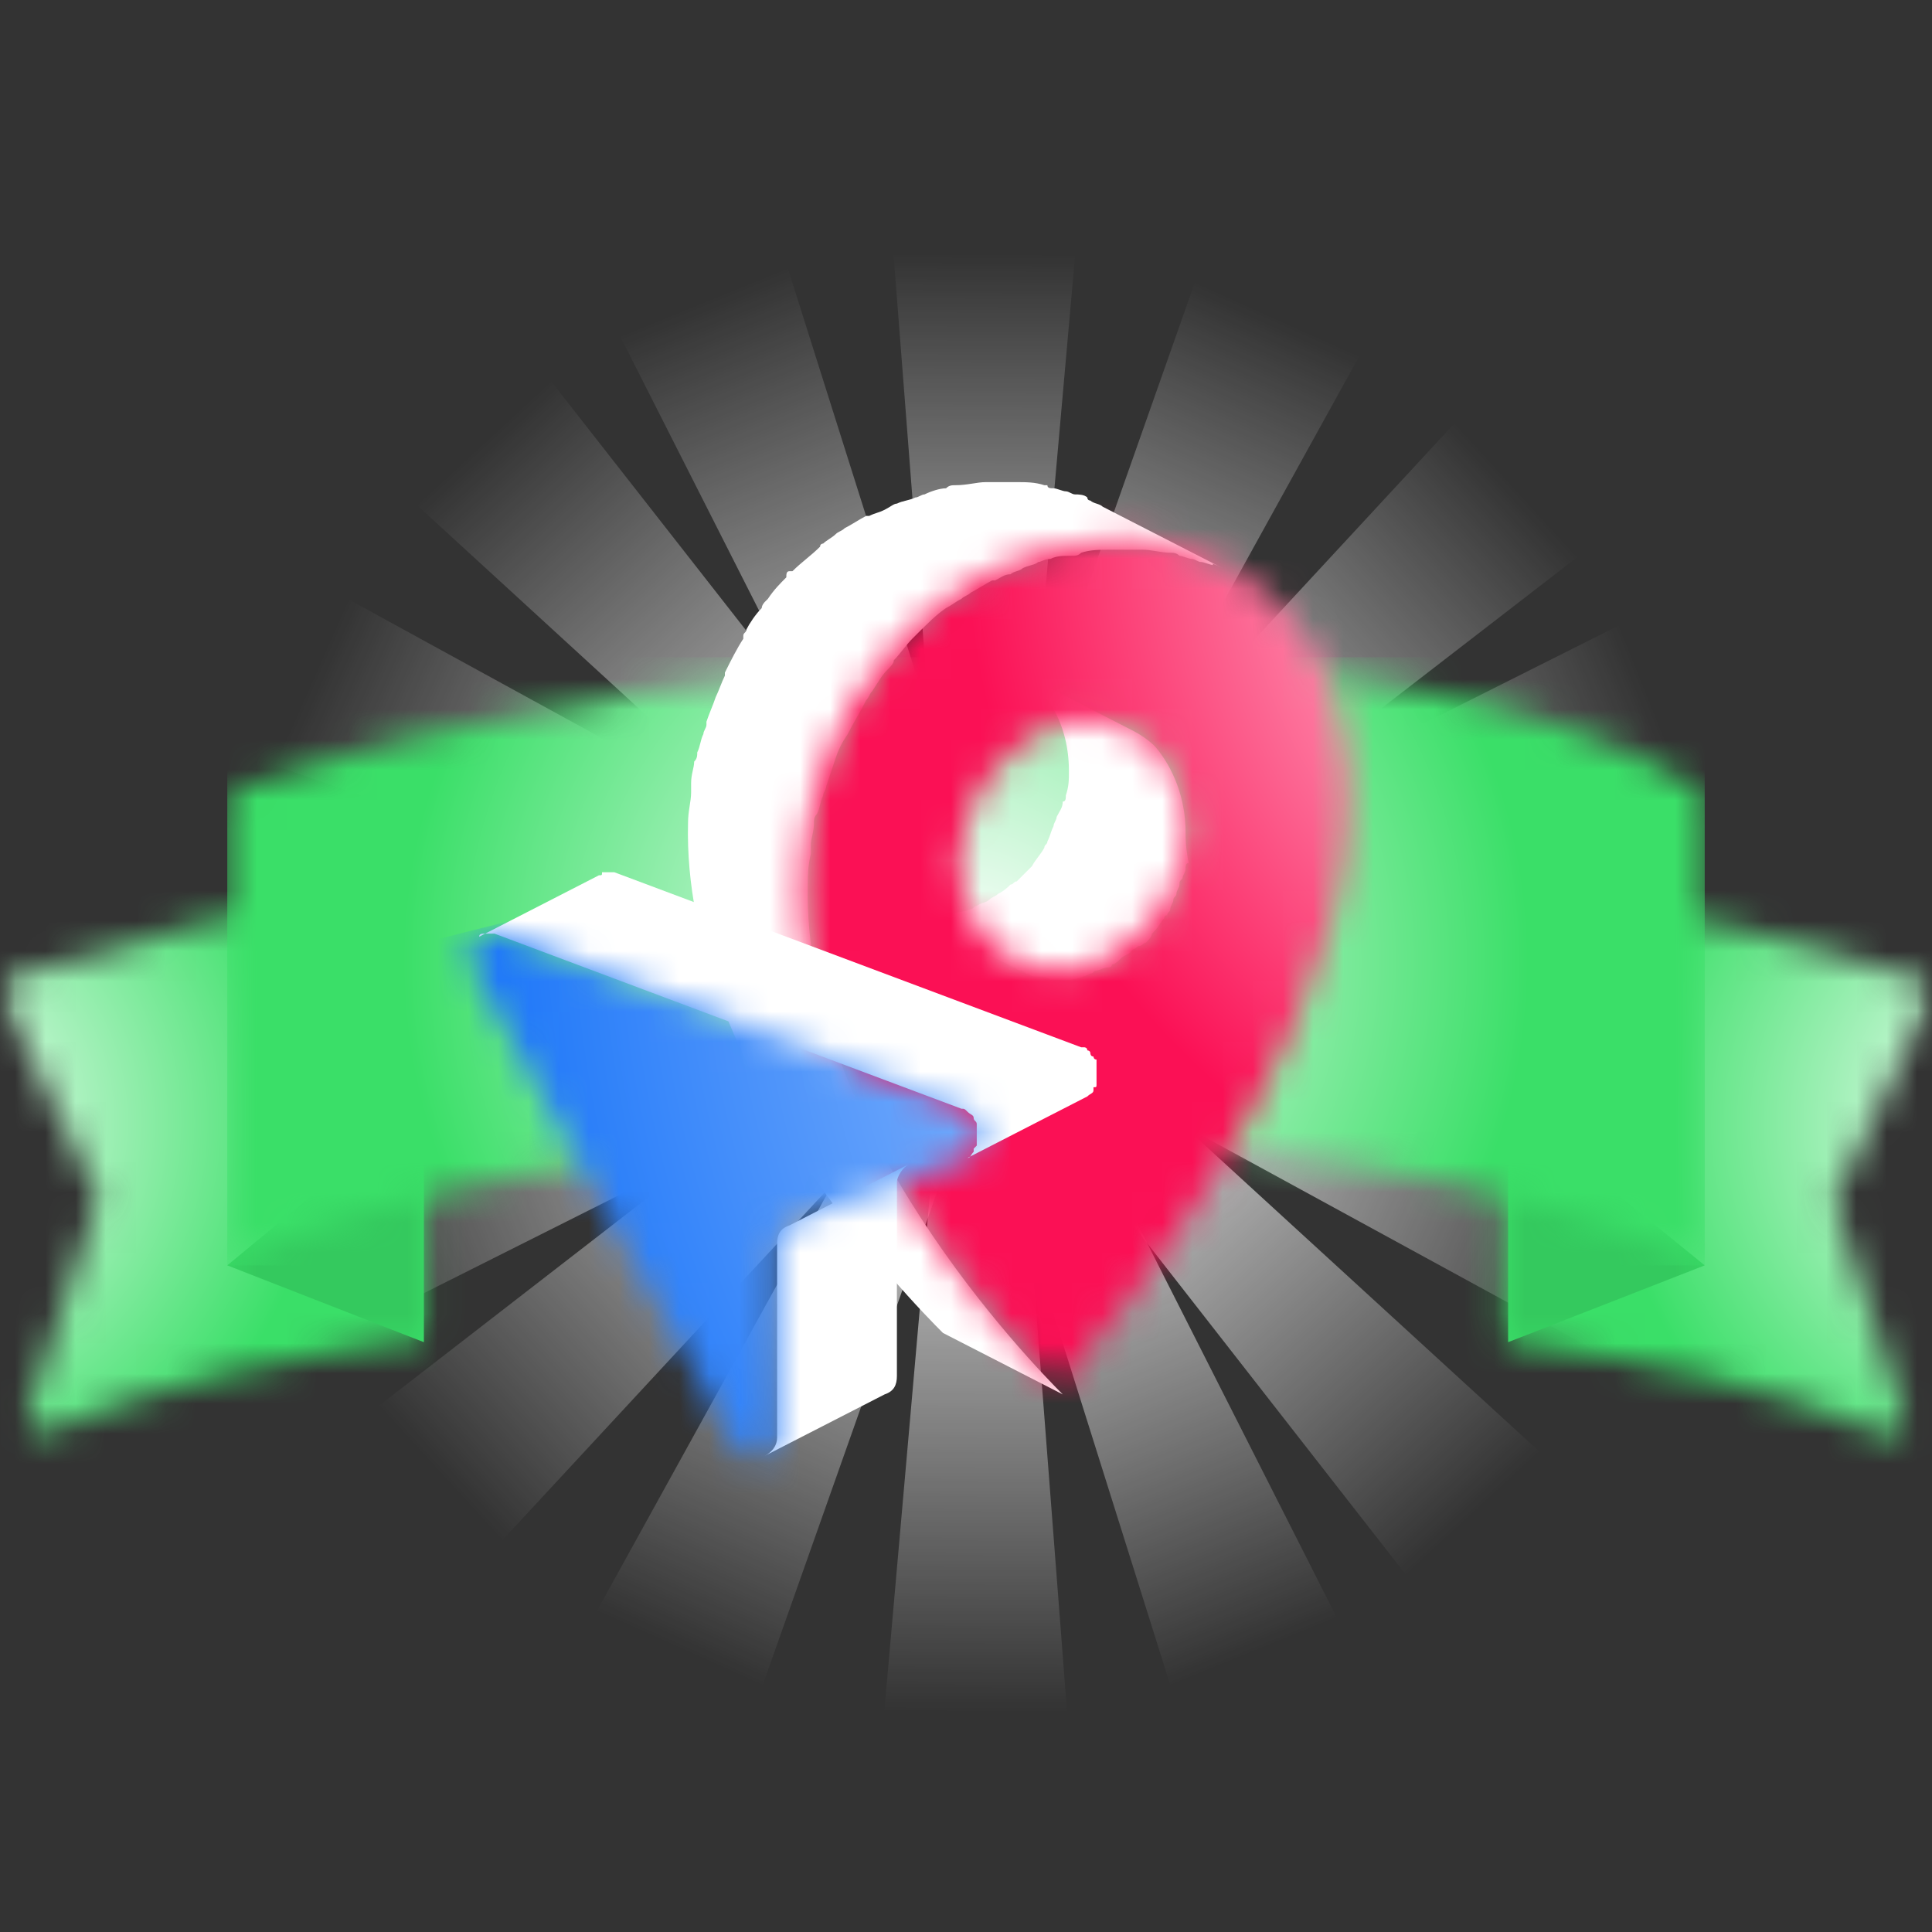
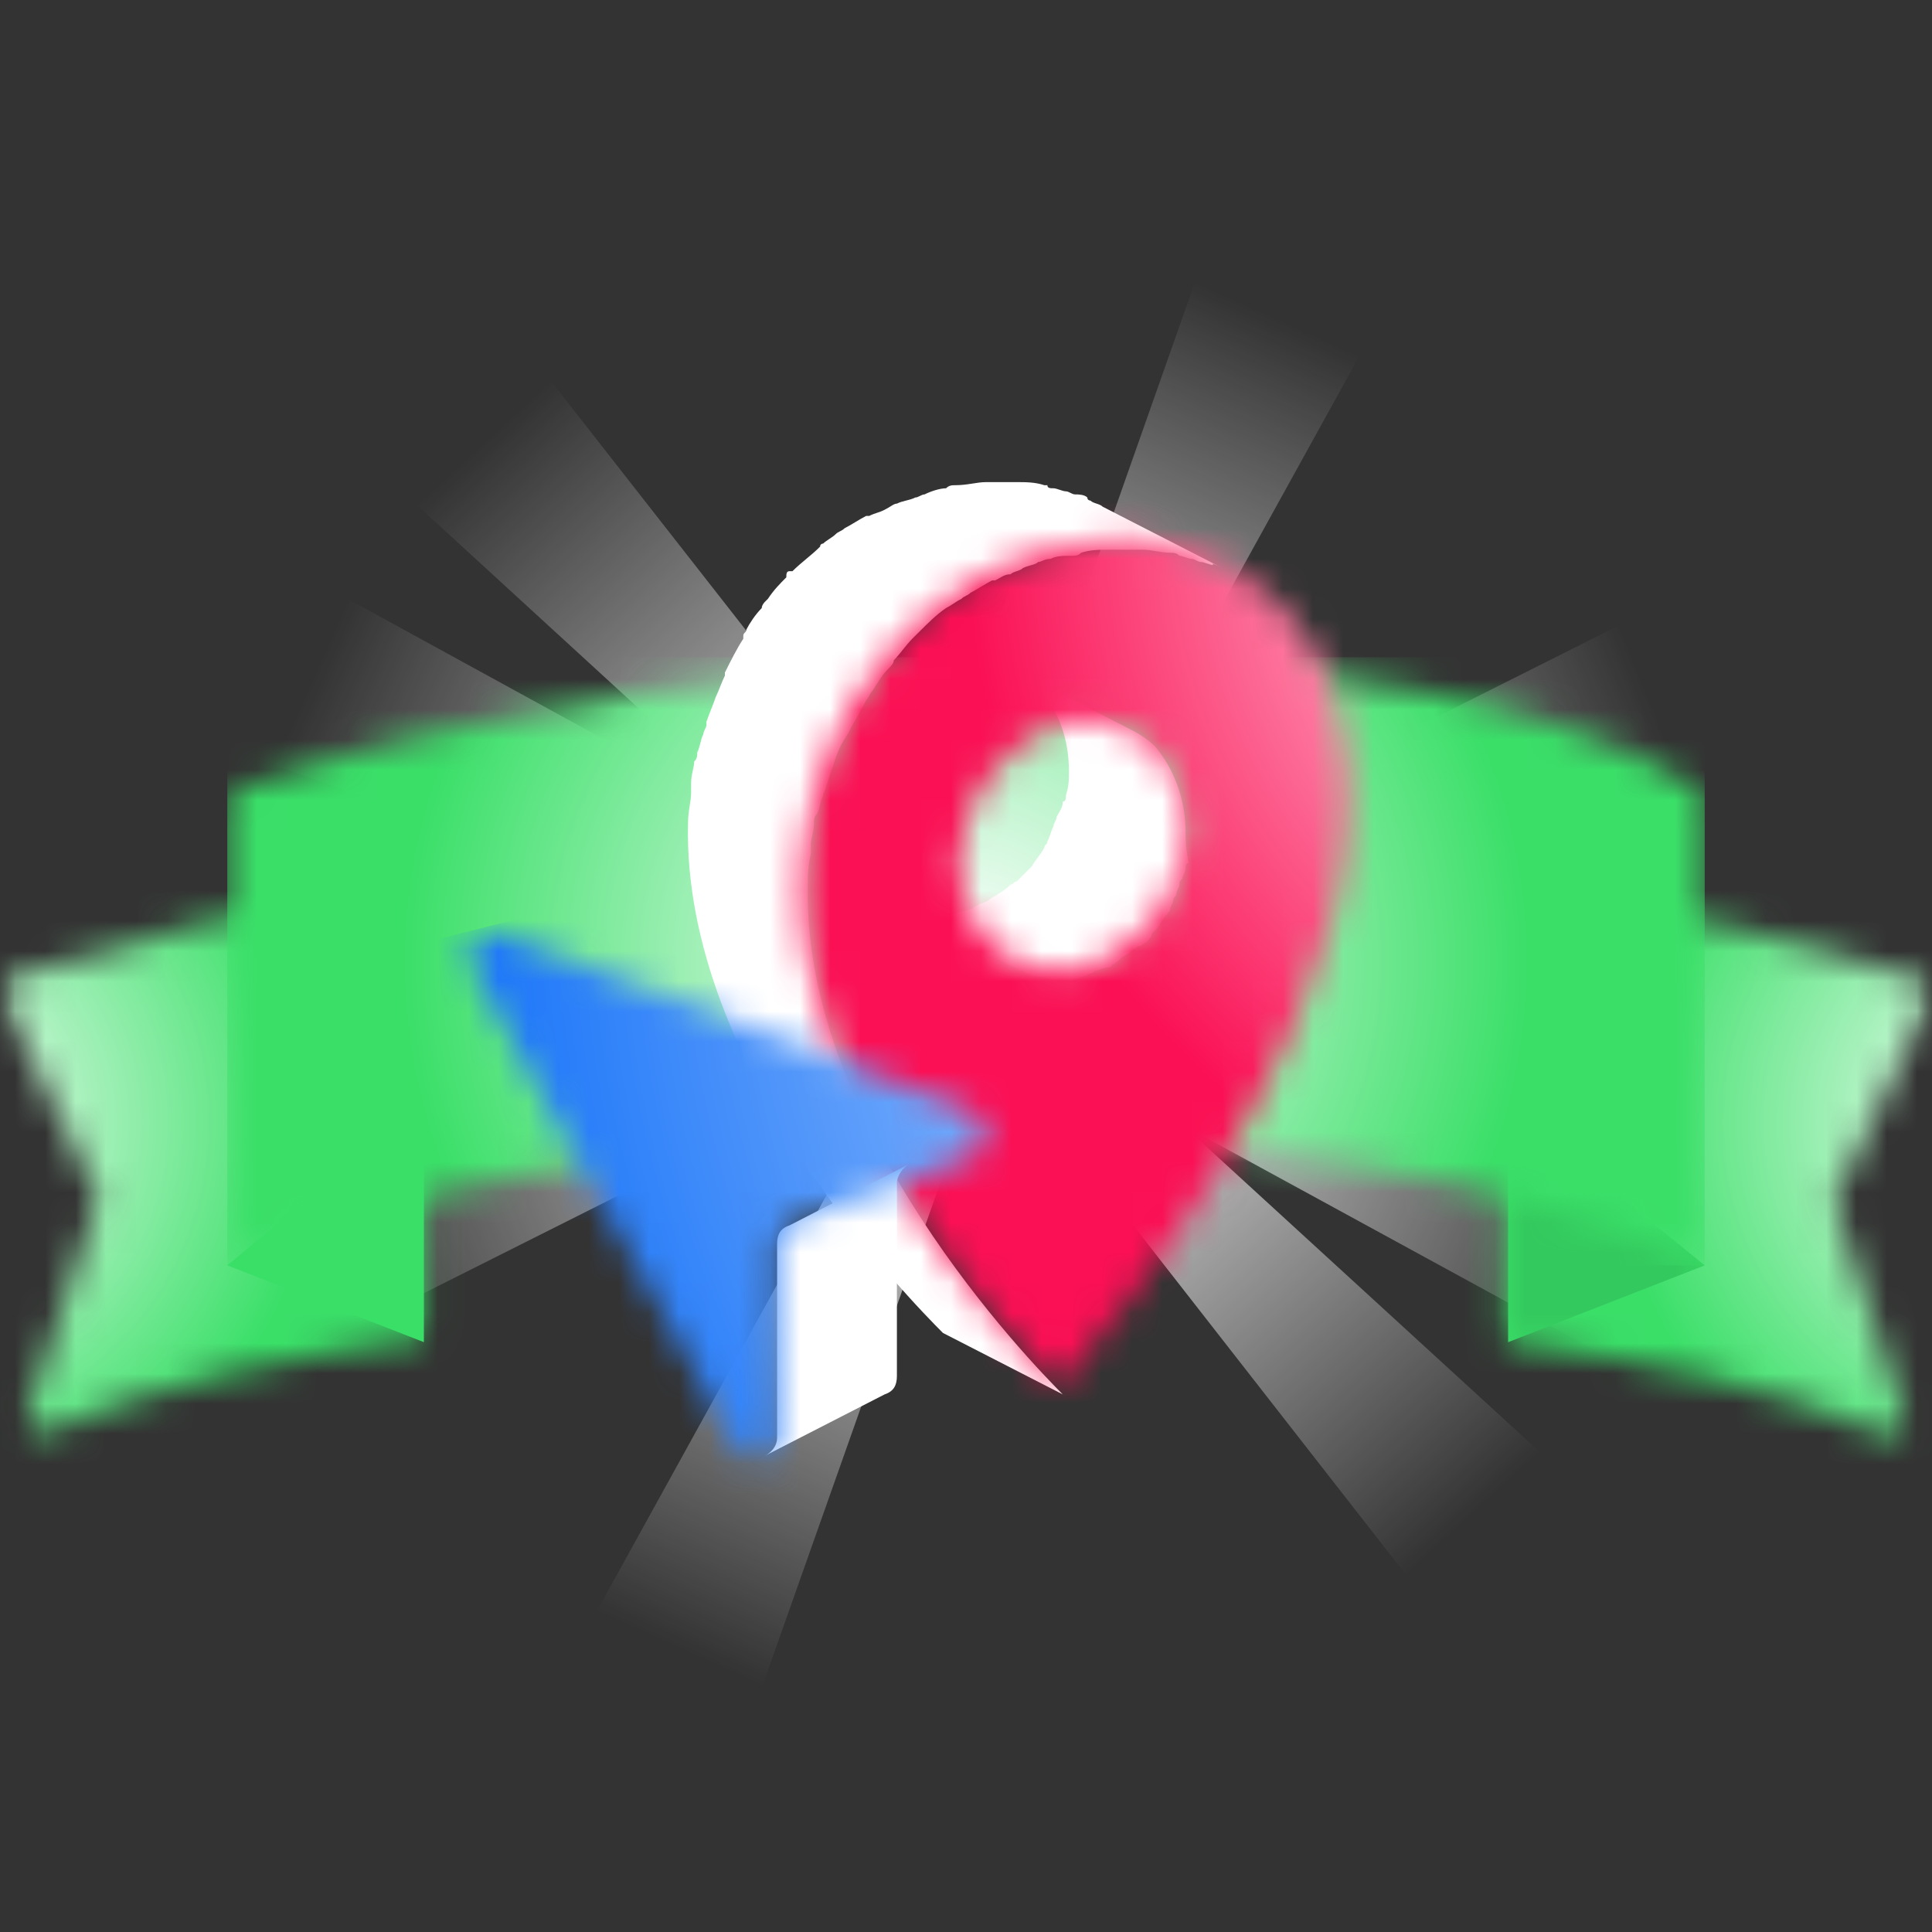
<svg xmlns="http://www.w3.org/2000/svg" width="64" height="64" viewBox="0 0 64 64" fill="none">
  <rect x="0" y="0" width="64" height="64" fill="#333333" stroke="none" />
-   <path d="M35.519 58.93L29.106 58.829L31.447 32.262L29.412 6L35.824 6.102L33.483 32.465L35.519 58.93Z" fill="url(#paint0_linear_8416_3534)" />
  <path d="M6 35.621V29.31L32.669 31.448L58.93 29.31V35.621L32.465 33.483L6 35.621Z" fill="url(#paint1_linear_8416_3534)" />
  <path d="M24.526 57.913L18.724 55.266L31.651 31.855L40.405 7.018L46.207 9.665L33.381 32.873L24.526 57.913Z" fill="url(#paint2_linear_8416_3534)" />
  <path d="M7.018 24.627L9.665 18.825L33.076 31.651L57.913 40.303L55.368 46.105L32.058 33.381L7.018 24.627Z" fill="url(#paint3_linear_8416_3534)" />
-   <path d="M15.161 52.619L10.784 47.937L31.956 31.549L49.77 12.31L54.146 16.993L33.178 33.177L15.161 52.619Z" fill="url(#paint4_linear_8416_3534)" />
  <path d="M12.209 15.263L16.892 10.886L33.381 31.956L52.721 49.667L48.039 54.044L31.753 33.178L12.209 15.263Z" fill="url(#paint5_linear_8416_3534)" />
  <path d="M9.156 45.291L6.713 39.387L32.262 31.447L55.775 19.64L58.218 25.543L32.873 33.381L9.156 45.291Z" fill="url(#paint6_linear_8416_3534)" />
-   <path d="M19.538 9.155L25.442 6.814L33.483 32.261L45.393 55.775L39.489 58.116L31.549 32.872L19.538 9.155Z" fill="url(#paint7_linear_8416_3534)" />
  <mask id="mask0_8416_3534" style="mask-type:luminance" maskUnits="userSpaceOnUse" x="0" y="6" width="64" height="53">
    <path d="M64 6H0V58.808H64V6Z" fill="white" />
  </mask>
  <g mask="url(#mask0_8416_3534)">
    <mask id="mask1_8416_3534" style="mask-type:luminance" maskUnits="userSpaceOnUse" x="0" y="29" width="15" height="19">
      <path d="M0.407 32.353C0.102 32.455 -0 32.76 0.102 33.065C0.916 34.795 3.256 39.679 3.256 39.679C3.256 39.679 1.628 44.563 0.916 46.801C0.814 47.209 1.221 47.615 1.628 47.412C4.986 45.987 9.259 44.97 14.041 44.359V29.097C9.463 29.809 4.375 31.03 0.407 32.353Z" fill="white" />
    </mask>
    <g mask="url(#mask1_8416_3534)">
      <path d="M-3.663 29.809L13.533 26.452L17.602 47.005L0.407 50.464L-3.663 29.809Z" fill="url(#paint8_radial_8416_3534)" />
    </g>
  </g>
  <mask id="mask2_8416_3534" style="mask-type:luminance" maskUnits="userSpaceOnUse" x="0" y="6" width="64" height="53">
    <path d="M64 6H0V58.808H64V6Z" fill="white" />
  </mask>
  <g mask="url(#mask2_8416_3534)">
    <mask id="mask3_8416_3534" style="mask-type:luminance" maskUnits="userSpaceOnUse" x="0" y="6" width="64" height="53">
      <path d="M64 6H0V58.808H64V6Z" fill="white" />
    </mask>
    <g mask="url(#mask3_8416_3534)">
      <path d="M14.041 44.461L7.529 41.917L14.041 36.524V44.461Z" fill="#3ADF68" />
    </g>
    <mask id="mask4_8416_3534" style="mask-type:luminance" maskUnits="userSpaceOnUse" x="0" y="6" width="64" height="53">
      <path d="M64 6H0V58.808H64V6Z" fill="white" />
    </mask>
    <g mask="url(#mask4_8416_3534)">
      <g opacity="0.1">
        <mask id="mask5_8416_3534" style="mask-type:luminance" maskUnits="userSpaceOnUse" x="7" y="36" width="8" height="9">
          <path d="M14.041 36.524H7.529V44.461H14.041V36.524Z" fill="white" />
        </mask>
        <g mask="url(#mask5_8416_3534)">
-           <path d="M14.041 44.461L7.529 41.917L14.041 36.524V44.461Z" fill="black" />
-         </g>
+           </g>
      </g>
    </g>
  </g>
  <mask id="mask6_8416_3534" style="mask-type:luminance" maskUnits="userSpaceOnUse" x="0" y="6" width="64" height="53">
    <path d="M64 6H0V58.808H64V6Z" fill="white" />
  </mask>
  <g mask="url(#mask6_8416_3534)">
    <mask id="mask7_8416_3534" style="mask-type:luminance" maskUnits="userSpaceOnUse" x="49" y="29" width="15" height="19">
      <path d="M49.959 44.461C54.741 45.072 59.116 46.089 62.372 47.514C62.779 47.717 63.186 47.31 63.084 46.903C62.372 44.665 60.744 39.781 60.744 39.781C60.744 39.781 63.186 34.795 63.898 33.167C63.898 33.065 63.898 33.065 64 32.963C64 32.76 63.898 32.556 63.593 32.455C59.625 31.132 54.436 29.911 49.857 29.199V44.461H49.959Z" fill="white" />
    </mask>
    <g mask="url(#mask7_8416_3534)">
      <path d="M67.561 29.809L50.467 26.452L46.398 47.005L63.491 50.464L67.561 29.809Z" fill="url(#paint9_radial_8416_3534)" />
    </g>
  </g>
  <mask id="mask8_8416_3534" style="mask-type:luminance" maskUnits="userSpaceOnUse" x="0" y="6" width="64" height="53">
    <path d="M64 6H0V58.808H64V6Z" fill="white" />
  </mask>
  <g mask="url(#mask8_8416_3534)">
    <mask id="mask9_8416_3534" style="mask-type:luminance" maskUnits="userSpaceOnUse" x="0" y="6" width="64" height="53">
-       <path d="M64 6H0V58.808H64V6Z" fill="white" />
+       <path d="M64 6H0V58.808H64Z" fill="white" />
    </mask>
    <g mask="url(#mask9_8416_3534)">
      <path d="M49.959 44.461L56.471 41.917L49.959 36.627V44.461Z" fill="#3ADF68" />
    </g>
    <mask id="mask10_8416_3534" style="mask-type:luminance" maskUnits="userSpaceOnUse" x="0" y="6" width="64" height="53">
      <path d="M64 6H0V58.808H64V6Z" fill="white" />
    </mask>
    <g mask="url(#mask10_8416_3534)">
      <g opacity="0.1">
        <mask id="mask11_8416_3534" style="mask-type:luminance" maskUnits="userSpaceOnUse" x="49" y="36" width="8" height="9">
          <path d="M56.471 36.627H49.959V44.563H56.471V36.627Z" fill="white" />
        </mask>
        <g mask="url(#mask11_8416_3534)">
          <path d="M49.959 44.461L56.471 41.917L49.959 36.627V44.461Z" fill="black" />
        </g>
      </g>
    </g>
  </g>
  <mask id="mask12_8416_3534" style="mask-type:luminance" maskUnits="userSpaceOnUse" x="0" y="6" width="64" height="53">
    <path d="M64 6H0V58.808H64V6Z" fill="white" />
  </mask>
  <g mask="url(#mask12_8416_3534)">
    <mask id="mask13_8416_3534" style="mask-type:luminance" maskUnits="userSpaceOnUse" x="7" y="21" width="50" height="21">
      <path d="M7.529 26.248C7.529 26.35 7.529 41.917 7.529 41.917C18.62 36.525 43.752 35.914 56.471 41.917V26.248C51.383 23.094 43.752 21.873 35.408 21.873C25.946 21.771 15.568 23.501 7.529 26.248Z" fill="white" />
    </mask>
    <g mask="url(#mask13_8416_3534)">
      <path d="M56.471 21.771H7.529V41.917H56.471V21.771Z" fill="url(#paint10_radial_8416_3534)" />
    </g>
  </g>
  <mask id="mask14_8416_3534" style="mask-type:luminance" maskUnits="userSpaceOnUse" x="0" y="6" width="64" height="53">
    <path d="M64 6H0V58.808H64V6Z" fill="white" />
  </mask>
  <g mask="url(#mask14_8416_3534)">
    <mask id="mask15_8416_3534" style="mask-type:luminance" maskUnits="userSpaceOnUse" x="0" y="6" width="64" height="53">
      <path d="M64 6H0V58.808H64V6Z" fill="white" />
    </mask>
    <g mask="url(#mask15_8416_3534)">
      <path d="M39.275 27.571C39.275 26.452 38.868 25.434 38.258 24.722C38.054 24.518 37.749 24.315 37.545 24.213L33.577 22.178C34.696 22.789 35.409 24.01 35.409 25.536C35.409 25.841 35.409 26.045 35.307 26.35C35.307 26.452 35.307 26.553 35.205 26.553C35.205 26.757 35.103 26.859 35.002 27.062C35.002 27.164 34.9 27.266 34.9 27.367C34.798 27.571 34.798 27.673 34.696 27.876C34.696 27.978 34.595 27.978 34.595 28.08C34.493 28.283 34.289 28.487 34.188 28.69L34.086 28.792C33.984 28.894 33.781 29.097 33.679 29.199C33.577 29.199 33.577 29.301 33.475 29.301C33.374 29.402 33.272 29.504 33.068 29.606C32.967 29.708 32.865 29.708 32.763 29.809C32.661 29.911 32.458 29.911 32.356 30.013C32.254 30.013 32.254 30.115 32.153 30.115C31.949 30.216 31.644 30.216 31.44 30.318C31.237 30.318 31.033 30.318 30.83 30.318C30.626 30.318 30.525 30.318 30.321 30.216C30.219 30.216 30.118 30.115 30.016 30.115C29.914 30.115 29.812 30.013 29.609 30.013L33.577 32.048C33.679 32.048 33.679 32.15 33.781 32.15C33.882 32.15 33.882 32.15 33.984 32.251C34.086 32.251 34.188 32.353 34.289 32.353H34.391C34.493 32.353 34.696 32.353 34.798 32.455C35.002 32.455 35.205 32.455 35.409 32.455C35.612 32.455 35.917 32.353 36.121 32.251C36.223 32.251 36.223 32.15 36.324 32.15C36.426 32.15 36.528 32.048 36.731 32.048C36.731 32.048 36.833 32.048 36.833 31.946C36.935 31.946 37.036 31.844 37.138 31.743C37.24 31.641 37.342 31.641 37.444 31.539L37.545 31.437C37.647 31.437 37.647 31.336 37.749 31.336C37.85 31.336 37.85 31.234 37.952 31.234C38.054 31.132 38.156 31.03 38.156 30.929L38.258 30.827C38.359 30.725 38.461 30.522 38.563 30.42C38.563 30.42 38.563 30.318 38.664 30.318C38.664 30.216 38.766 30.216 38.766 30.115C38.766 30.013 38.868 29.911 38.868 29.809C38.868 29.708 38.97 29.708 38.97 29.606C38.97 29.504 39.072 29.402 39.072 29.301C39.072 29.199 39.072 29.199 39.173 29.097C39.173 28.995 39.275 28.894 39.275 28.792C39.275 28.69 39.275 28.588 39.377 28.588C39.275 28.08 39.275 27.774 39.275 27.571Z" fill="white" />
    </g>
    <mask id="mask16_8416_3534" style="mask-type:luminance" maskUnits="userSpaceOnUse" x="0" y="6" width="64" height="53">
      <path d="M64 6H0V58.808H64V6Z" fill="white" />
    </mask>
    <g mask="url(#mask16_8416_3534)">
      <path d="M40.496 18.82L36.528 16.785C36.426 16.683 36.223 16.683 36.121 16.582C36.121 16.582 36.019 16.582 36.019 16.48C35.917 16.378 35.714 16.378 35.612 16.378C35.51 16.378 35.409 16.276 35.307 16.276C35.205 16.276 35.002 16.175 34.9 16.175C34.798 16.175 34.696 16.175 34.696 16.073H34.595C34.289 15.971 33.984 15.971 33.679 15.971C33.374 15.971 33.069 15.971 32.661 15.971C32.356 15.971 32.051 16.073 31.644 16.073C31.542 16.073 31.441 16.073 31.339 16.175C31.135 16.175 30.83 16.276 30.627 16.378C30.525 16.378 30.423 16.48 30.321 16.48C30.118 16.582 29.914 16.582 29.711 16.683C29.609 16.683 29.507 16.785 29.304 16.887C29.1 16.989 28.998 16.989 28.795 17.09C28.795 17.09 28.795 17.09 28.693 17.09C28.49 17.192 28.184 17.396 27.981 17.497C27.879 17.599 27.777 17.599 27.676 17.701C27.574 17.803 27.37 17.904 27.269 18.006C27.269 18.006 27.167 18.006 27.167 18.108C26.862 18.413 26.556 18.617 26.251 18.922C26.251 18.922 26.251 18.922 26.15 18.922C26.048 18.922 26.048 19.024 26.048 19.125C25.844 19.329 25.641 19.532 25.437 19.838L25.336 19.939C25.336 19.939 25.234 20.041 25.234 20.143C25.03 20.346 24.827 20.652 24.725 20.855C24.725 20.957 24.623 20.957 24.623 21.059C24.623 21.059 24.623 21.059 24.623 21.16C24.42 21.466 24.216 21.873 24.013 22.28C24.013 22.28 24.013 22.28 24.013 22.381C23.911 22.585 23.809 22.89 23.708 23.094C23.606 23.399 23.504 23.602 23.402 23.908V24.009C23.402 24.111 23.301 24.213 23.301 24.315C23.199 24.518 23.199 24.722 23.097 24.925C23.097 25.027 23.097 25.129 22.995 25.23C22.995 25.434 22.894 25.637 22.894 25.943C22.894 26.044 22.894 26.146 22.894 26.248C22.894 26.553 22.792 26.858 22.792 27.265C22.588 35.405 30.22 43.138 31.237 44.156L35.205 46.191C34.188 45.173 26.556 37.338 26.76 29.3C26.76 28.995 26.76 28.69 26.862 28.283C26.862 28.181 26.862 28.079 26.862 27.978C26.862 27.774 26.963 27.571 26.963 27.265C26.963 27.164 26.963 27.062 27.065 26.96C27.167 26.757 27.167 26.553 27.269 26.35C27.269 26.248 27.37 26.146 27.37 26.044C27.472 25.739 27.574 25.434 27.676 25.129C27.777 24.823 27.879 24.62 28.083 24.315C28.286 23.908 28.49 23.602 28.693 23.195C28.795 23.094 28.795 22.992 28.897 22.89C29.1 22.585 29.202 22.381 29.405 22.178C29.507 22.076 29.609 21.974 29.609 21.873C29.812 21.669 30.016 21.364 30.22 21.16C30.321 21.059 30.321 21.059 30.423 20.957C30.728 20.652 31.034 20.346 31.339 20.143C31.542 20.041 31.644 19.939 31.848 19.838C31.949 19.736 32.051 19.736 32.153 19.634C32.356 19.532 32.661 19.329 32.865 19.227C32.865 19.227 32.865 19.227 32.967 19.227C33.17 19.125 33.272 19.024 33.475 19.024C33.577 18.922 33.781 18.922 33.883 18.82C34.086 18.718 34.289 18.718 34.391 18.617C34.493 18.617 34.595 18.515 34.798 18.515C35.002 18.413 35.205 18.413 35.51 18.413C35.612 18.413 35.714 18.413 35.816 18.311C36.121 18.21 36.426 18.21 36.833 18.21C37.138 18.21 37.545 18.21 37.851 18.21C38.156 18.21 38.461 18.311 38.766 18.311C38.868 18.311 38.97 18.311 39.072 18.413C39.173 18.413 39.377 18.515 39.479 18.515C39.58 18.515 39.682 18.617 39.784 18.617C39.886 18.617 40.089 18.718 40.191 18.718C40.089 18.617 40.293 18.718 40.496 18.82Z" fill="white" />
    </g>
  </g>
  <mask id="mask17_8416_3534" style="mask-type:luminance" maskUnits="userSpaceOnUse" x="0" y="6" width="64" height="53">
    <path d="M64 6H0V58.808H64V6Z" fill="white" />
  </mask>
  <g mask="url(#mask17_8416_3534)">
    <mask id="mask18_8416_3534" style="mask-type:luminance" maskUnits="userSpaceOnUse" x="26" y="17" width="19" height="29">
      <path d="M34.798 32.149C33.068 32.048 31.746 30.521 31.746 28.486C31.847 26.248 33.577 24.213 35.612 23.908C35.816 23.908 36.019 23.908 36.223 23.908C37.952 24.009 39.275 25.536 39.275 27.571C39.173 29.809 37.444 31.844 35.409 32.149C35.307 32.149 35.103 32.149 35.002 32.149C34.9 32.149 34.798 32.149 34.798 32.149ZM36.528 17.904C31.237 18.21 26.76 23.297 26.556 28.995C26.353 37.135 33.984 44.868 35.002 45.885H35.103C35.103 45.885 35.205 45.885 35.205 45.784C36.426 44.359 46.804 32.353 44.362 23.501C43.447 20.143 40.7 18.006 37.444 17.803C37.24 17.803 37.037 17.803 36.833 17.803C36.731 17.904 36.63 17.904 36.528 17.904Z" fill="white" />
    </mask>
    <g mask="url(#mask18_8416_3534)">
      <path d="M60.744 33.981L35.103 56.162L12.413 30.013L38.054 7.832L60.744 33.981Z" fill="url(#paint11_radial_8416_3534)" />
    </g>
  </g>
  <mask id="mask19_8416_3534" style="mask-type:luminance" maskUnits="userSpaceOnUse" x="0" y="6" width="64" height="53">
    <path d="M64 6H0V58.808H64V6Z" fill="white" />
  </mask>
  <g mask="url(#mask19_8416_3534)">
    <mask id="mask20_8416_3534" style="mask-type:luminance" maskUnits="userSpaceOnUse" x="0" y="6" width="64" height="53">
      <path d="M64 6H0V58.808H64V6Z" fill="white" />
    </mask>
    <g mask="url(#mask20_8416_3534)">
-       <path d="M19.841 28.995C19.943 28.995 19.943 28.995 19.943 28.894H20.044C20.146 28.894 20.248 28.894 20.35 28.894L35.816 34.693H35.917C35.917 34.693 36.019 34.693 36.019 34.795C36.019 34.795 36.121 34.795 36.121 34.897C36.121 34.897 36.121 34.998 36.223 34.998C36.223 34.998 36.223 35.1 36.324 35.1C36.324 35.1 36.324 35.1 36.324 35.202C36.324 35.202 36.324 35.202 36.324 35.304C36.324 35.406 36.324 35.406 36.324 35.507V35.609C36.324 35.711 36.324 35.711 36.324 35.812V35.914C36.324 36.016 36.324 36.016 36.223 36.016C36.223 36.016 36.223 36.016 36.223 36.118C36.223 36.219 36.121 36.219 36.019 36.321L32.051 38.356C32.153 38.356 32.153 38.254 32.254 38.153C32.254 38.153 32.254 38.153 32.254 38.051L32.356 37.949V37.847C32.356 37.746 32.356 37.746 32.356 37.644V37.542C32.356 37.441 32.356 37.441 32.356 37.339V37.237C32.356 37.135 32.254 37.135 32.254 37.033C32.254 36.932 32.153 36.932 32.051 36.83C31.949 36.728 31.949 36.728 31.847 36.728L16.381 30.928C16.28 30.928 16.178 30.928 16.076 30.928C15.975 30.928 15.873 30.928 15.873 31.03L19.841 28.995Z" fill="white" />
-     </g>
+       </g>
    <mask id="mask21_8416_3534" style="mask-type:luminance" maskUnits="userSpaceOnUse" x="0" y="6" width="64" height="53">
      <path d="M64 6H0V58.808H64V6Z" fill="white" />
    </mask>
    <g mask="url(#mask21_8416_3534)">
      <path d="M25.742 47.615V41.205C25.742 40.9 25.844 40.696 26.149 40.594L30.118 38.56C29.914 38.661 29.711 38.967 29.711 39.17V45.58C29.711 45.886 29.609 46.089 29.304 46.191L25.335 48.226C25.539 48.124 25.742 47.92 25.742 47.615Z" fill="white" />
    </g>
  </g>
  <mask id="mask22_8416_3534" style="mask-type:luminance" maskUnits="userSpaceOnUse" x="0" y="6" width="64" height="53">
    <path d="M64 6H0V58.808H64V6Z" fill="white" />
  </mask>
  <g mask="url(#mask22_8416_3534)">
    <mask id="mask23_8416_3534" style="mask-type:luminance" maskUnits="userSpaceOnUse" x="15" y="30" width="18" height="19">
      <path d="M16.178 30.928C15.669 30.928 15.364 31.539 15.669 32.149L24.318 47.819C24.521 48.124 24.827 48.327 25.132 48.327C25.437 48.327 25.742 48.022 25.742 47.615V41.205C25.742 40.9 25.946 40.594 26.251 40.493L32.153 38.356C32.865 38.152 32.763 37.033 32.051 36.728L16.585 30.928C16.382 30.928 16.28 30.928 16.178 30.928Z" fill="white" />
    </mask>
    <g mask="url(#mask23_8416_3534)">
      <path d="M31.746 26.756L11.192 31.945L16.382 52.499L36.935 47.31L31.746 26.756Z" fill="url(#paint12_radial_8416_3534)" />
    </g>
  </g>
  <defs>
    <linearGradient id="paint0_linear_8416_3534" x1="32.531" y1="7.86" x2="32.318" y2="57.266" gradientUnits="userSpaceOnUse">
      <stop offset="0.011" stop-color="white" stop-opacity="0" />
      <stop offset="0.037" stop-color="white" stop-opacity="0.056" />
      <stop offset="0.487" stop-color="white" />
      <stop offset="0.967" stop-color="white" stop-opacity="0.044" />
      <stop offset="0.989" stop-color="white" stop-opacity="0" />
    </linearGradient>
    <linearGradient id="paint1_linear_8416_3534" x1="57.071" y1="32.496" x2="7.665" y2="32.496" gradientUnits="userSpaceOnUse">
      <stop offset="0.011" stop-color="white" stop-opacity="0" />
      <stop offset="0.037" stop-color="white" stop-opacity="0.056" />
      <stop offset="0.487" stop-color="white" />
      <stop offset="0.967" stop-color="white" stop-opacity="0.044" />
      <stop offset="0.989" stop-color="white" stop-opacity="0" />
    </linearGradient>
    <linearGradient id="paint2_linear_8416_3534" x1="42.546" y1="10.058" x2="22.292" y2="55.12" gradientUnits="userSpaceOnUse">
      <stop offset="0.011" stop-color="white" stop-opacity="0" />
      <stop offset="0.037" stop-color="white" stop-opacity="0.056" />
      <stop offset="0.487" stop-color="white" />
      <stop offset="0.967" stop-color="white" stop-opacity="0.044" />
      <stop offset="0.989" stop-color="white" stop-opacity="0" />
    </linearGradient>
    <linearGradient id="paint3_linear_8416_3534" x1="54.951" y1="42.428" x2="9.799" y2="22.369" gradientUnits="userSpaceOnUse">
      <stop offset="0.011" stop-color="white" stop-opacity="0" />
      <stop offset="0.037" stop-color="white" stop-opacity="0.056" />
      <stop offset="0.487" stop-color="white" />
      <stop offset="0.967" stop-color="white" stop-opacity="0.044" />
      <stop offset="0.989" stop-color="white" stop-opacity="0" />
    </linearGradient>
    <linearGradient id="paint4_linear_8416_3534" x1="50.644" y1="15.85" x2="14.192" y2="49.204" gradientUnits="userSpaceOnUse">
      <stop offset="0.011" stop-color="white" stop-opacity="0" />
      <stop offset="0.037" stop-color="white" stop-opacity="0.056" />
      <stop offset="0.487" stop-color="white" />
      <stop offset="0.967" stop-color="white" stop-opacity="0.044" />
      <stop offset="0.989" stop-color="white" stop-opacity="0" />
    </linearGradient>
    <linearGradient id="paint5_linear_8416_3534" x1="49.176" y1="50.543" x2="15.666" y2="14.236" gradientUnits="userSpaceOnUse">
      <stop offset="0.011" stop-color="white" stop-opacity="0" />
      <stop offset="0.037" stop-color="white" stop-opacity="0.056" />
      <stop offset="0.487" stop-color="white" />
      <stop offset="0.967" stop-color="white" stop-opacity="0.044" />
      <stop offset="0.989" stop-color="white" stop-opacity="0" />
    </linearGradient>
    <linearGradient id="paint6_linear_8416_3534" x1="55.279" y1="23.277" x2="9.445" y2="41.716" gradientUnits="userSpaceOnUse">
      <stop offset="0.011" stop-color="white" stop-opacity="0" />
      <stop offset="0.037" stop-color="white" stop-opacity="0.056" />
      <stop offset="0.487" stop-color="white" />
      <stop offset="0.967" stop-color="white" stop-opacity="0.044" />
      <stop offset="0.989" stop-color="white" stop-opacity="0" />
    </linearGradient>
    <linearGradient id="paint7_linear_8416_3534" x1="41.735" y1="55.235" x2="23.1" y2="9.479" gradientUnits="userSpaceOnUse">
      <stop offset="0.011" stop-color="white" stop-opacity="0" />
      <stop offset="0.037" stop-color="white" stop-opacity="0.056" />
      <stop offset="0.487" stop-color="white" />
      <stop offset="0.967" stop-color="white" stop-opacity="0.044" />
      <stop offset="0.989" stop-color="white" stop-opacity="0" />
    </linearGradient>
    <radialGradient id="paint8_radial_8416_3534" cx="0" cy="0" r="1" gradientUnits="userSpaceOnUse" gradientTransform="translate(-3.426 37.188) rotate(-11.223) scale(14.036 14.036)">
      <stop stop-color="white" />
      <stop offset="1" stop-color="#3ADF68" />
    </radialGradient>
    <radialGradient id="paint9_radial_8416_3534" cx="0" cy="0" r="1" gradientUnits="userSpaceOnUse" gradientTransform="translate(67.412 37.2) rotate(-168.777) scale(14.036 14.036)">
      <stop stop-color="white" />
      <stop offset="1" stop-color="#3ADF68" />
    </radialGradient>
    <radialGradient id="paint10_radial_8416_3534" cx="0" cy="0" r="1" gradientUnits="userSpaceOnUse" gradientTransform="translate(31.989 31.857) scale(18.712)">
      <stop stop-color="white" />
      <stop offset="1" stop-color="#3ADF68" />
    </radialGradient>
    <radialGradient id="paint11_radial_8416_3534" cx="0" cy="0" r="1" gradientUnits="userSpaceOnUse" gradientTransform="translate(56.488 17.492) rotate(139.063) scale(24.544)">
      <stop stop-color="white" />
      <stop offset="1" stop-color="#FB1055" />
    </radialGradient>
    <radialGradient id="paint12_radial_8416_3534" cx="0" cy="0" r="1" gradientUnits="userSpaceOnUse" gradientTransform="translate(57.329 29.267) rotate(165.805) scale(40.653 40.653)">
      <stop stop-color="white" />
      <stop offset="1" stop-color="#2179F9" />
    </radialGradient>
  </defs>
</svg>